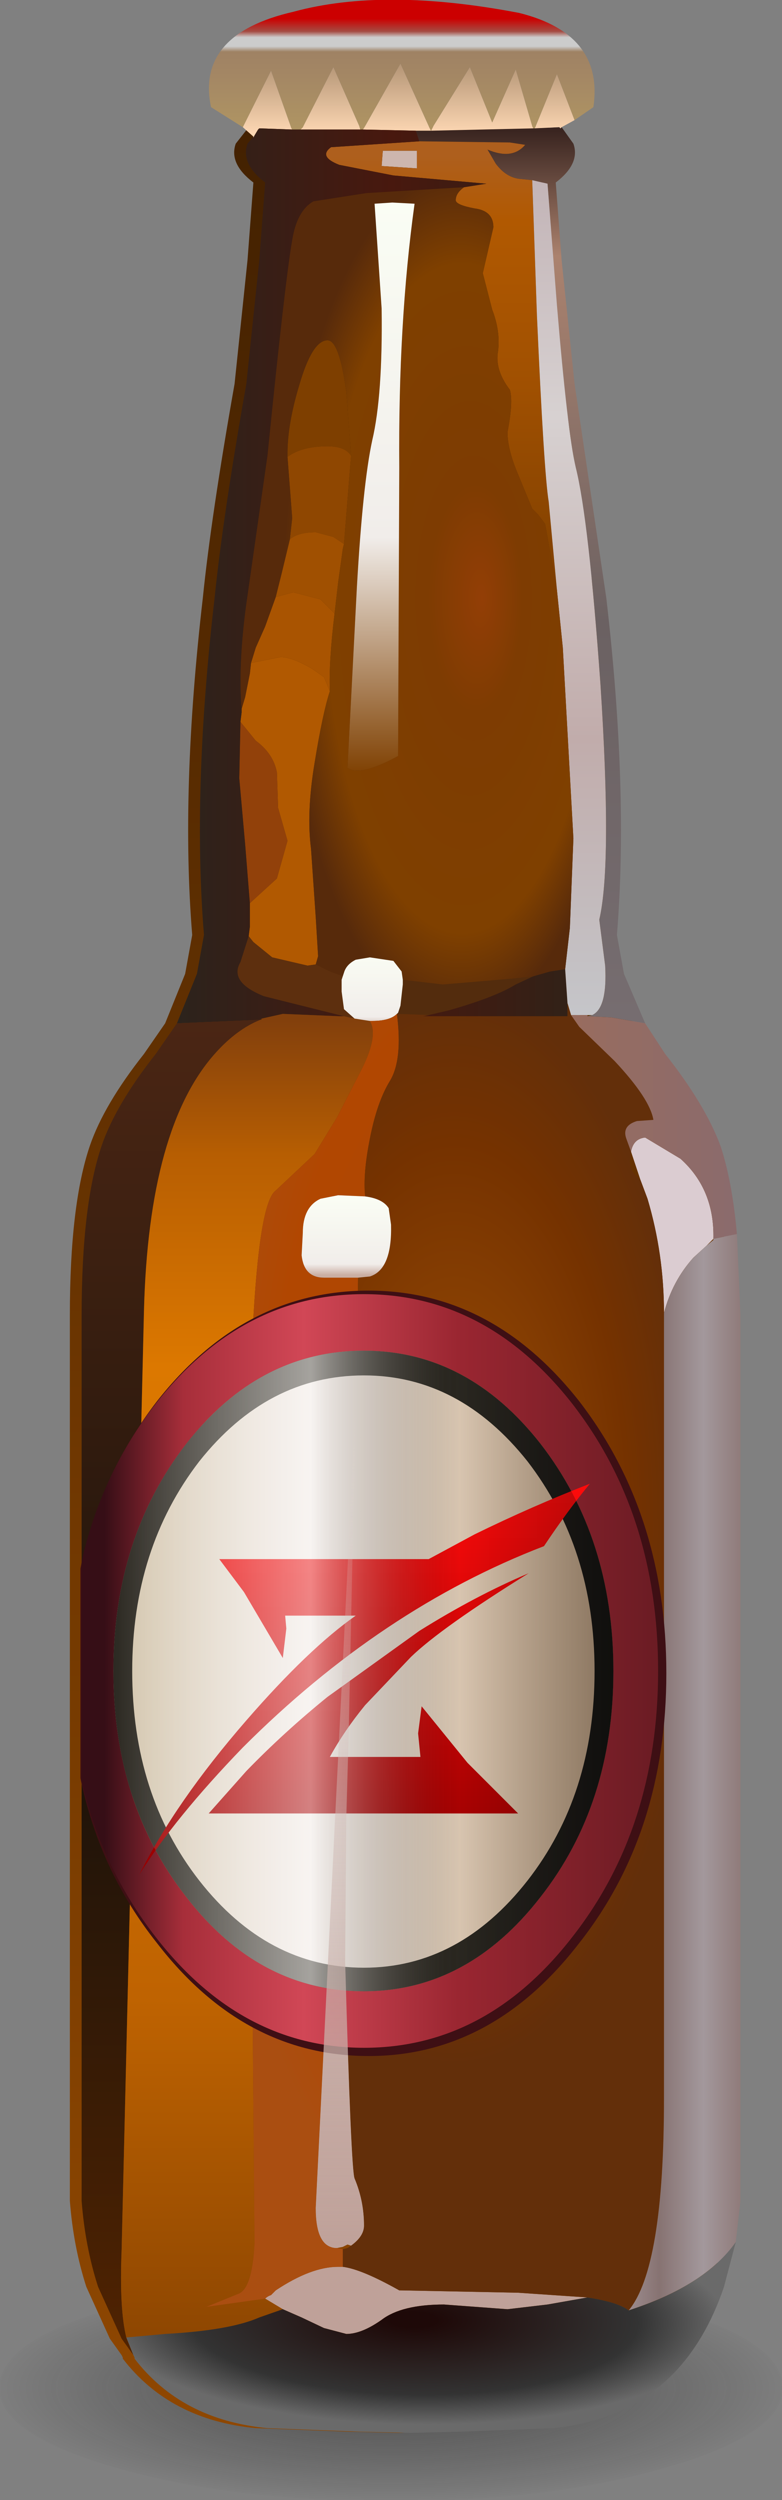
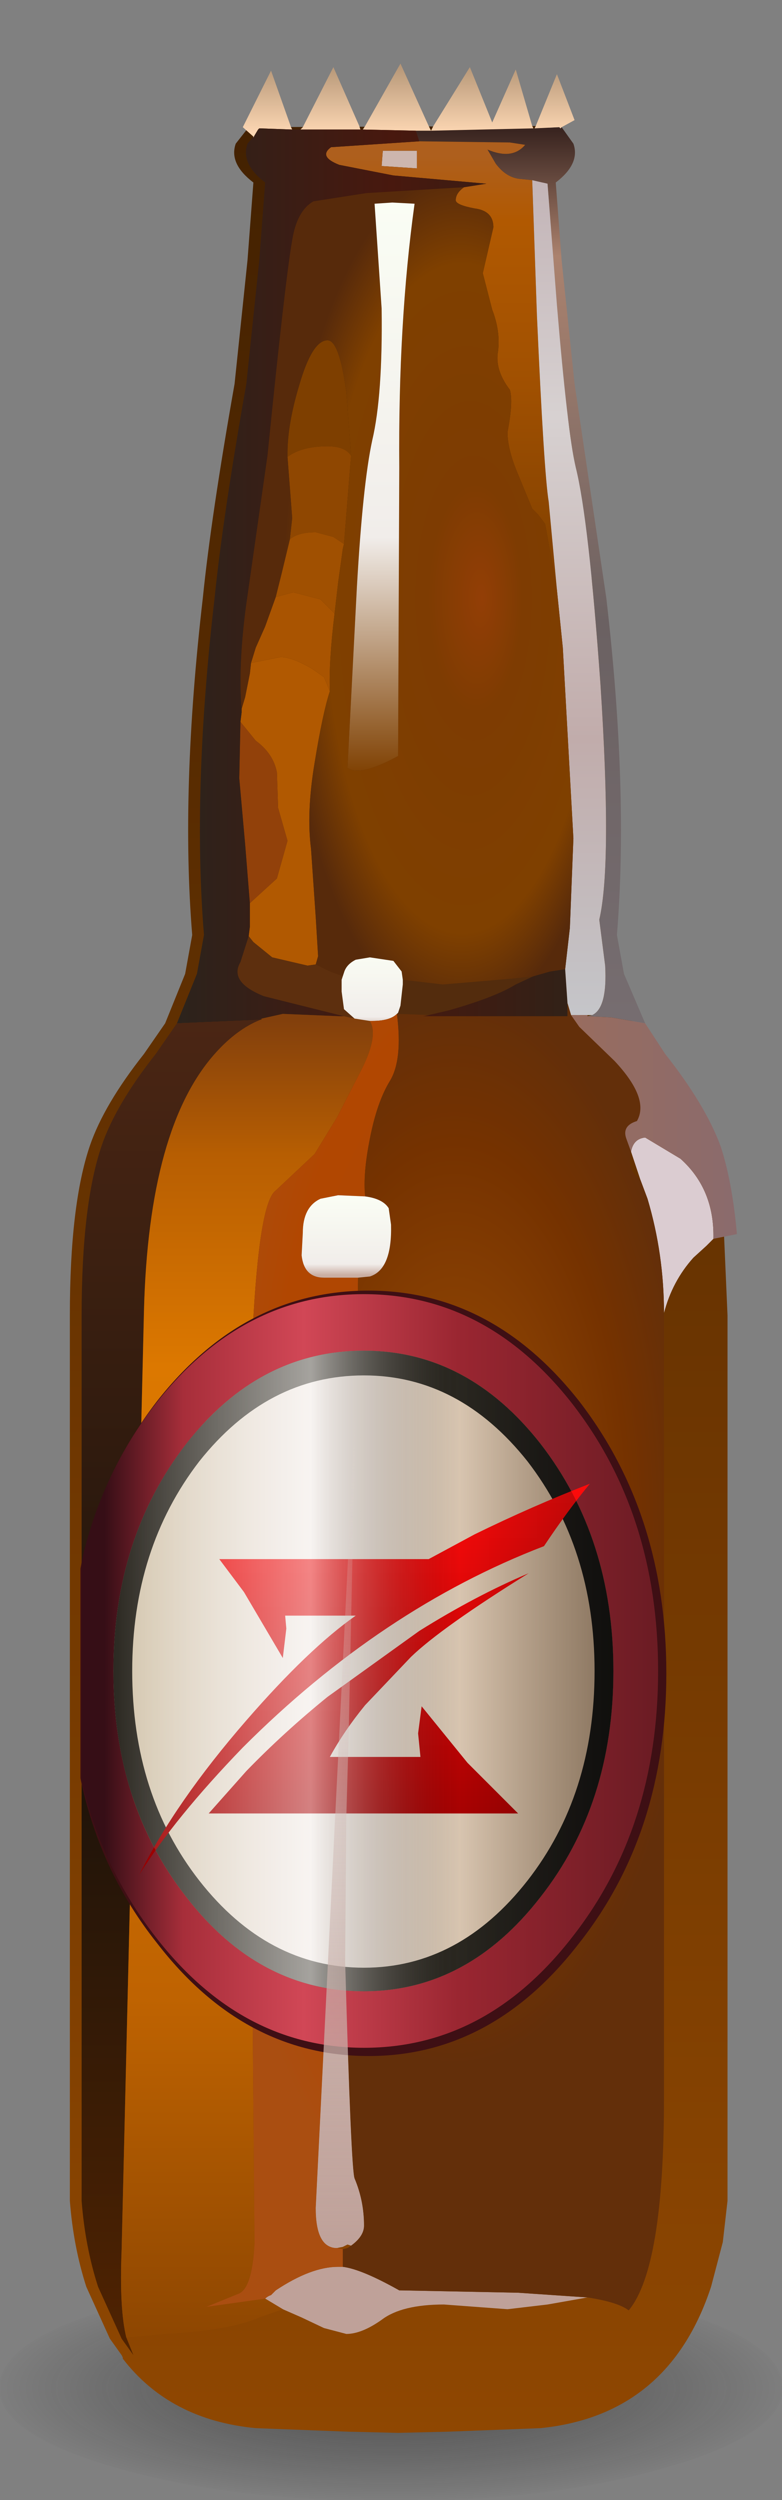
<svg xmlns="http://www.w3.org/2000/svg" xmlns:xlink="http://www.w3.org/1999/xlink" height="71.55px" width="22.4px">
  <rect width="100%" height="100%" fill="#808080" stroke="none" />
  <g transform="matrix(1.0, 0.0, 0.0, 1.0, -14.9, 0.5)">
    <use height="106.2" transform="matrix(0.674, 0.0, 0.0, 0.674, 14.879, -0.5)" width="33.3" xlink:href="#sprite0" />
  </g>
  <defs>
    <g id="sprite0" transform="matrix(1.0, 0.0, 0.0, 1.0, 3.0, 0.0)">
      <use height="106.2" transform="matrix(1.0, 0.0, 0.0, 1.0, -3.0, 0.0)" width="33.3" xlink:href="#shape0" />
    </g>
    <g id="shape0" transform="matrix(1.0, 0.0, 0.0, 1.0, 3.0, 0.0)">
      <path d="M25.4 98.0 Q30.3 99.4 30.3 101.4 30.3 103.35 25.4 104.75 20.55 106.2 13.65 106.2 6.75 106.2 1.85 104.75 -3.0 103.35 -3.0 101.4 -3.0 99.4 1.85 98.0 6.75 96.6 13.65 96.6 20.55 96.6 25.4 98.0" fill="url(#gradient0)" fill-rule="evenodd" stroke="none" />
      <path d="M20.9 6.1 Q21.2 6.95 20.1 7.75 L20.35 11.05 20.95 16.3 22.3 25.4 Q23.25 33.6 22.75 39.7 L23.05 41.35 23.95 43.45 24.8 44.75 Q26.5 46.9 27.1 48.65 27.6 50.15 27.8 52.4 L27.95 55.85 27.95 93.45 27.75 95.2 27.25 97.1 Q25.45 102.55 20.0 103.1 L16.05 103.25 13.95 103.3 11.85 103.25 7.9 103.1 Q4.25 102.75 2.25 100.15 L2.25 100.1 2.2 100.0 1.7 99.3 0.7 97.1 Q0.15 95.4 0.0 93.45 L0.0 55.85 Q0.0 51.15 0.85 48.65 1.45 46.9 3.15 44.75 L4.05 43.45 4.9 41.35 5.2 39.7 Q4.7 33.6 5.65 25.4 6.0 21.95 7.0 16.3 L7.55 11.05 7.8 7.75 Q6.75 6.95 7.05 6.1 L7.6 5.4 20.3 5.35 20.9 6.1 M23.35 48.9 L23.3 49.3 Q23.3 49.75 23.75 50.1 L23.35 48.9 M7.65 43.3 L7.65 43.25 7.6 43.3 7.65 43.3 M21.7 43.1 L21.5 43.1 21.5 43.15 21.7 43.1 M26.8 52.6 L26.55 52.9 26.8 52.65 26.8 52.6 M11.3 95.3 L11.1 95.4 10.85 95.45 11.1 95.5 11.3 95.45 11.45 95.35 11.3 95.3" fill="url(#gradient1)" fill-rule="evenodd" stroke="none" />
      <path d="M13.25 7.05 L13.3 6.4 14.75 6.4 14.75 7.15 13.25 7.05" fill="#cdb6ae" fill-rule="evenodd" stroke="none" />
      <path d="M7.3 30.1 L7.45 29.6 7.65 28.6 7.7 28.15 8.95 27.9 Q9.45 27.9 10.3 28.4 L10.8 28.75 11.05 29.35 Q10.75 30.25 10.4 32.4 10.05 34.5 10.25 36.05 L10.45 38.95 10.55 40.6 10.45 40.95 10.1 41.0 8.6 40.65 7.8 40.0 7.6 39.75 7.65 39.35 7.65 38.35 8.8 37.3 9.25 35.7 8.85 34.3 8.8 32.8 Q8.65 32.0 7.9 31.45 L7.25 30.65 7.3 30.25 7.3 30.15 7.3 30.1" fill="#b15901" fill-rule="evenodd" stroke="none" />
      <path d="M7.25 30.65 L7.9 31.45 Q8.65 32.0 8.8 32.8 L8.85 34.3 9.25 35.7 8.8 37.3 7.65 38.35 7.45 35.85 7.2 33.05 7.25 30.65" fill="#92410a" fill-rule="evenodd" stroke="none" />
      <path d="M10.45 40.95 L11.05 41.25 11.6 41.45 11.55 41.6 11.55 42.1 11.65 42.85 12.1 43.25 11.65 43.15 8.25 42.3 Q6.75 41.7 7.25 40.85 L7.6 39.75 7.8 40.0 8.6 40.65 10.1 41.0 10.45 40.95" fill="#5d2f0e" fill-rule="evenodd" stroke="none" />
      <path d="M14.15 41.6 L15.85 41.8 18.8 41.55 19.7 41.45 18.95 41.8 Q18.05 42.35 16.1 42.9 L15.25 43.1 13.9 43.05 13.95 43.0 14.05 42.7 14.15 41.8 14.15 41.6" fill="#532c0d" fill-rule="evenodd" stroke="none" />
      <path d="M25.25 55.75 Q25.25 53.25 24.55 50.9 L24.25 50.1 23.85 48.9 Q23.95 48.35 24.45 48.3 L25.95 49.2 Q27.4 50.5 27.35 52.6 L27.05 52.9 26.5 53.4 Q25.6 54.4 25.25 55.75" fill="#dbccd1" fill-rule="evenodd" stroke="none" />
      <path d="M9.05 98.05 L8.3 97.6 Q8.4 97.5 8.55 97.45 L8.75 97.25 Q10.25 96.25 11.4 96.25 L11.6 96.25 Q12.4 96.35 14.0 97.25 L14.05 97.25 19.05 97.35 22.0 97.55 20.3 97.85 18.6 98.05 15.9 97.85 Q14.1 97.85 13.25 98.5 12.4 99.1 11.75 99.1 L10.8 98.85 9.85 98.4 9.05 98.05 M12.15 59.55 L11.85 73.6 11.75 77.1 11.7 83.3 Q11.95 92.15 12.1 92.5 12.5 93.45 12.5 94.5 12.5 94.95 11.95 95.35 L11.8 95.3 11.6 95.4 11.35 95.45 Q10.45 95.45 10.45 93.75 L12.15 59.55" fill="#bfa199" fill-rule="evenodd" stroke="none" />
      <path d="M9.25 19.4 L9.25 19.25 Q9.25 18.0 9.75 16.35 10.3 14.45 10.95 14.45 11.45 14.45 11.75 16.65 L11.95 19.3 11.95 19.35 Q11.7 18.95 10.95 18.95 9.85 18.95 9.25 19.4" fill="#7e3f00" fill-rule="evenodd" stroke="none" />
      <path d="M9.35 22.9 L9.45 22.0 9.25 19.4 Q9.85 18.95 10.95 18.95 11.7 18.95 11.95 19.35 L11.65 23.1 11.2 22.8 10.45 22.6 Q9.7 22.6 9.35 22.9" fill="#8f4701" fill-rule="evenodd" stroke="none" />
      <path d="M8.75 25.35 L9.0 24.35 9.35 22.9 Q9.7 22.6 10.45 22.6 L11.2 22.8 11.65 23.1 11.6 23.3 11.4 24.75 11.25 26.05 10.65 25.45 9.5 25.15 8.75 25.35" fill="#a05001" fill-rule="evenodd" stroke="none" />
      <path d="M7.7 28.15 L7.9 27.5 8.3 26.6 8.75 25.35 9.5 25.15 10.65 25.45 11.25 26.05 Q11.0 28.1 11.05 29.35 L10.8 28.75 10.3 28.4 Q9.45 27.9 8.95 27.9 L7.7 28.15" fill="#a95401" fill-rule="evenodd" stroke="none" />
      <path d="M19.7 5.45 L19.75 5.45 20.8 5.4 20.85 5.45 20.9 5.4 21.4 6.1 Q21.7 6.95 20.65 7.75 L20.9 11.05 21.45 16.3 22.8 25.4 Q23.75 33.6 23.25 39.7 L23.55 41.35 24.45 43.45 23.0 43.2 22.0 43.15 22.2 43.1 Q22.85 42.8 22.75 41.0 L22.5 39.05 Q23.05 36.7 22.55 29.05 22.05 22.05 21.5 19.85 21.15 18.35 20.7 12.95 L20.3 7.8 19.65 7.65 19.15 7.6 Q18.55 7.55 18.1 6.95 L17.75 6.35 Q18.8 6.8 19.35 6.15 L18.7 6.05 14.85 6.0 14.7 5.55 15.35 5.55 19.7 5.45" fill="url(#gradient2)" fill-rule="evenodd" stroke="none" />
      <path d="M7.35 5.4 L8.55 3.0 9.4 5.4 9.45 5.5 8.05 5.45 8.0 5.5 7.85 5.75 7.8 5.85 7.8 5.8 7.35 5.4 M9.8 5.5 L9.9 5.4 11.2 2.85 12.3 5.35 12.35 5.5 9.8 5.5 M12.45 5.5 L12.55 5.35 14.05 2.7 15.25 5.35 15.35 5.55 15.45 5.35 17.0 2.85 17.95 5.2 18.95 2.95 19.65 5.35 19.7 5.45 15.35 5.55 14.7 5.55 12.45 5.5 M19.75 5.45 L19.8 5.35 20.7 3.15 21.45 5.1 20.9 5.4 20.85 5.45 20.8 5.4 19.75 5.45" fill="url(#gradient3)" fill-rule="evenodd" stroke="none" />
-       <path d="M7.35 5.4 L6.0 4.55 Q5.35 1.45 9.5 0.5 13.35 -0.55 19.1 0.55 22.7 1.45 22.25 4.55 L21.45 5.1 20.7 3.15 19.8 5.35 19.75 5.45 19.7 5.45 19.65 5.35 18.95 2.95 17.95 5.2 17.0 2.85 15.45 5.35 15.35 5.55 15.25 5.35 14.05 2.7 12.55 5.35 12.45 5.5 12.35 5.5 12.3 5.35 11.2 2.85 9.9 5.4 9.8 5.5 9.45 5.5 9.4 5.4 8.55 3.0 7.35 5.4" fill="url(#gradient4)" fill-rule="evenodd" stroke="none" />
      <path d="M14.85 6.0 L18.7 6.05 19.35 6.15 Q18.8 6.8 17.75 6.35 L18.1 6.95 Q18.55 7.55 19.15 7.6 L19.65 7.65 19.85 13.4 Q20.15 20.1 20.35 21.3 L20.7 25.05 20.2 22.25 19.9 21.85 19.65 21.6 18.95 19.9 Q18.6 19.0 18.6 18.35 18.85 17.05 18.7 16.55 18.05 15.7 18.2 14.9 18.3 14.05 17.95 13.15 L17.55 11.6 18.0 9.65 Q18.0 8.95 17.2 8.85 16.4 8.7 16.4 8.5 16.4 8.2 16.75 7.95 L17.7 7.8 13.75 7.45 11.45 7.0 Q10.55 6.65 11.1 6.25 L14.85 6.0 M13.25 7.05 L14.75 7.15 14.75 6.4 13.3 6.4 13.25 7.05" fill="url(#gradient5)" fill-rule="evenodd" stroke="none" />
      <path d="M9.45 5.5 L9.8 5.5 12.35 5.5 12.45 5.5 14.7 5.55 14.85 6.0 11.1 6.25 Q10.55 6.65 11.45 7.0 L13.75 7.45 17.7 7.8 16.75 7.95 12.6 8.2 10.35 8.55 Q9.65 8.95 9.45 10.2 9.15 11.9 8.4 19.35 L7.5 25.65 Q7.15 28.25 7.3 30.1 L7.3 30.15 7.3 30.25 7.25 30.65 7.2 33.05 7.45 35.85 7.65 38.35 7.65 39.35 7.6 39.75 7.25 40.85 Q6.75 41.7 8.25 42.3 L11.65 43.15 11.45 43.15 9.05 43.05 8.15 43.25 8.1 43.3 4.55 43.45 5.4 41.35 5.7 39.7 Q5.2 33.6 6.15 25.4 6.5 21.95 7.5 16.3 L8.05 11.05 8.3 7.75 Q7.25 6.95 7.55 6.1 L7.8 5.8 7.8 5.85 7.85 5.75 8.0 5.5 8.05 5.45 9.45 5.5 M21.05 41.15 L21.15 42.6 21.15 43.15 15.75 43.15 15.0 43.15 15.25 43.1 16.1 42.9 Q18.05 42.35 18.95 41.8 L19.7 41.45 20.4 41.25 21.05 41.15" fill="url(#gradient6)" fill-rule="evenodd" stroke="none" />
      <path d="M19.65 7.65 L20.3 7.8 20.7 12.95 Q21.15 18.35 21.5 19.85 22.05 22.05 22.55 29.05 23.05 36.7 22.5 39.05 L22.75 41.0 Q22.85 42.8 22.2 43.1 L22.0 43.1 21.3 43.1 21.15 42.6 21.05 41.15 21.25 39.4 21.4 35.6 20.95 27.5 20.7 25.05 20.35 21.3 Q20.15 20.1 19.85 13.4 L19.65 7.65" fill="url(#gradient7)" fill-rule="evenodd" stroke="none" />
      <path d="M20.7 25.05 L20.95 27.5 21.4 35.6 21.25 39.4 21.05 41.15 20.4 41.25 19.7 41.45 18.8 41.55 15.85 41.8 14.15 41.6 14.1 41.25 13.75 40.8 12.75 40.65 12.15 40.75 Q11.75 40.95 11.65 41.3 L11.6 41.45 11.05 41.25 10.45 40.95 10.55 40.6 10.45 38.95 10.25 36.05 Q10.05 34.5 10.4 32.4 10.75 30.25 11.05 29.35 11.0 28.1 11.25 26.05 L11.4 24.75 11.6 23.3 11.65 23.1 11.95 19.35 11.95 19.3 11.75 16.65 Q11.45 14.45 10.95 14.45 10.3 14.45 9.75 16.35 9.25 18.0 9.25 19.25 L9.25 19.4 9.45 22.0 9.35 22.9 9.0 24.35 8.75 25.35 8.3 26.6 7.9 27.5 7.7 28.15 7.65 28.6 7.45 29.6 7.3 30.1 Q7.15 28.25 7.5 25.65 L8.4 19.35 Q9.15 11.9 9.45 10.2 9.65 8.95 10.35 8.55 L12.6 8.2 16.75 7.95 Q16.4 8.2 16.4 8.5 16.4 8.7 17.2 8.85 18.0 8.95 18.0 9.65 L17.55 11.6 17.95 13.15 Q18.3 14.05 18.2 14.9 18.05 15.7 18.7 16.55 18.85 17.05 18.6 18.35 18.6 19.0 18.95 19.9 L19.65 21.6 19.9 21.85 20.2 22.25 20.7 25.05 M14.65 8.65 L13.7 8.6 12.95 8.65 13.25 13.1 Q13.3 16.8 12.85 18.7 12.45 20.55 12.2 24.9 L11.8 32.6 Q12.3 33.0 13.95 32.1 L14.0 19.85 Q13.95 13.7 14.65 8.65" fill="url(#gradient8)" fill-rule="evenodd" stroke="none" />
      <path d="M14.65 8.65 Q13.95 13.7 14.0 19.85 L13.95 32.1 Q12.3 33.0 11.8 32.6 L12.2 24.9 Q12.45 20.55 12.85 18.7 13.3 16.8 13.25 13.1 L12.95 8.65 13.7 8.6 14.65 8.65" fill="url(#gradient9)" fill-rule="evenodd" stroke="none" />
      <path d="M2.7 100.0 L2.2 99.3 1.2 97.1 Q0.65 95.4 0.5 93.45 L0.5 55.85 Q0.5 51.15 1.35 48.65 1.95 46.9 3.65 44.75 L4.55 43.45 8.1 43.3 Q7.1 43.7 6.2 44.7 3.35 47.85 3.15 55.65 L2.2 95.55 Q2.1 98.05 2.4 99.25 L2.7 100.0" fill="url(#gradient10)" fill-rule="evenodd" stroke="none" />
      <path d="M8.1 43.3 L8.15 43.3 8.15 43.25 9.05 43.05 11.45 43.15 11.65 43.15 12.1 43.25 12.75 43.35 Q13.15 44.0 12.3 45.6 L11.35 47.45 10.4 49.0 8.75 50.55 Q7.35 51.55 7.65 72.0 L7.85 95.25 Q7.75 97.2 7.15 97.4 L5.8 97.95 8.3 97.6 9.05 98.05 8.05 98.4 Q6.8 98.95 4.05 99.1 L2.4 99.25 Q2.1 98.05 2.2 95.55 L3.15 55.65 Q3.35 47.85 6.2 44.7 7.1 43.7 8.1 43.3" fill="url(#gradient11)" fill-rule="evenodd" stroke="none" />
      <path d="M11.6 41.45 L11.65 41.3 Q11.75 40.95 12.15 40.75 L12.75 40.65 13.75 40.8 14.1 41.25 14.15 41.6 14.15 41.8 14.05 42.7 13.95 43.0 13.9 43.05 Q13.6 43.35 12.85 43.35 L12.75 43.35 12.1 43.25 11.65 42.85 11.55 42.1 11.55 41.6 11.6 41.45" fill="url(#gradient12)" fill-rule="evenodd" stroke="none" />
      <path d="M8.3 97.6 L5.8 97.95 7.15 97.4 Q7.75 97.2 7.85 95.25 L7.65 72.0 Q7.35 51.55 8.75 50.55 L10.4 49.0 11.35 47.45 12.3 45.6 Q13.15 44.0 12.75 43.35 L12.85 43.35 Q13.6 43.35 13.9 43.05 14.15 45.0 13.6 45.9 13.05 46.8 12.75 48.35 12.45 49.85 12.55 50.8 L11.4 50.75 10.65 50.9 Q9.9 51.25 9.9 52.35 L9.85 53.3 Q9.95 54.25 10.8 54.25 L12.25 54.25 12.15 59.55 10.45 93.75 Q10.45 95.45 11.35 95.45 L11.6 95.5 11.6 96.25 11.4 96.25 Q10.25 96.25 8.75 97.25 L8.55 97.45 Q8.4 97.5 8.3 97.6 M11.85 73.6 L11.7 83.3 11.75 77.1 11.85 73.6" fill="url(#gradient13)" fill-rule="evenodd" stroke="none" />
      <path d="M21.15 42.6 L21.3 43.1 21.65 43.6 23.15 45.05 Q24.65 46.65 24.8 47.55 L24.1 47.6 Q23.45 47.8 23.65 48.35 L23.85 48.9 23.8 49.3 Q23.8 49.75 24.25 50.1 L24.55 50.9 Q25.25 53.25 25.25 55.75 L25.25 89.1 Q25.25 96.3 23.75 98.1 23.3 97.75 22.0 97.55 L19.05 97.35 14.05 97.25 14.0 97.25 Q12.4 96.35 11.6 96.25 L11.6 95.5 11.8 95.45 11.95 95.35 Q12.5 94.95 12.5 94.5 12.5 93.45 12.1 92.5 11.95 92.15 11.7 83.3 L11.85 73.6 12.15 59.55 12.25 54.25 12.75 54.2 Q13.7 53.9 13.65 52.0 L13.55 51.3 Q13.3 50.9 12.55 50.8 12.45 49.85 12.75 48.35 13.05 46.8 13.6 45.9 14.15 45.0 13.9 43.05 L15.25 43.1 15.0 43.15 15.75 43.15 21.15 43.15 21.15 42.6" fill="url(#gradient14)" fill-rule="evenodd" stroke="none" />
-       <path d="M24.45 43.45 L25.3 44.75 Q27.0 46.9 27.65 48.65 28.15 50.15 28.35 52.4 L27.35 52.6 Q27.4 50.5 25.95 49.2 L24.45 48.3 Q23.95 48.35 23.85 48.9 L23.65 48.35 Q23.45 47.8 24.1 47.6 L24.8 47.55 Q24.65 46.65 23.15 45.05 L21.65 43.6 21.3 43.1 22.0 43.1 22.0 43.15 23.0 43.2 24.45 43.45" fill="url(#gradient15)" fill-rule="evenodd" stroke="none" />
-       <path d="M28.35 52.4 L28.5 55.85 28.5 93.45 28.3 95.2 Q27.0 97.05 23.75 98.1 25.25 96.3 25.25 89.1 L25.25 55.75 Q25.6 54.4 26.5 53.4 L27.05 52.9 27.35 52.65 27.35 52.6 28.35 52.4" fill="url(#gradient16)" fill-rule="evenodd" stroke="none" />
+       <path d="M24.45 43.45 L25.3 44.75 Q27.0 46.9 27.65 48.65 28.15 50.15 28.35 52.4 L27.35 52.6 Q27.4 50.5 25.95 49.2 L24.45 48.3 Q23.95 48.35 23.85 48.9 L23.65 48.35 Q23.45 47.8 24.1 47.6 Q24.65 46.65 23.15 45.05 L21.65 43.6 21.3 43.1 22.0 43.1 22.0 43.15 23.0 43.2 24.45 43.45" fill="url(#gradient15)" fill-rule="evenodd" stroke="none" />
      <path d="M12.55 50.8 Q13.3 50.9 13.55 51.3 L13.65 52.0 Q13.7 53.9 12.75 54.2 L12.25 54.25 10.8 54.25 Q9.95 54.25 9.85 53.3 L9.9 52.35 Q9.9 51.25 10.65 50.9 L11.4 50.75 12.55 50.8" fill="url(#gradient17)" fill-rule="evenodd" stroke="none" />
-       <path d="M28.3 95.2 L27.8 97.1 Q25.95 102.55 20.55 103.1 L16.6 103.25 14.5 103.3 12.35 103.25 8.4 103.1 Q4.75 102.75 2.75 100.15 L2.75 100.1 2.7 100.0 2.4 99.25 4.05 99.1 Q6.8 98.95 8.05 98.4 L9.05 98.05 9.85 98.4 10.8 98.85 11.75 99.1 Q12.4 99.1 13.25 98.5 14.1 97.85 15.9 97.85 L18.6 98.05 20.3 97.85 22.0 97.55 Q23.3 97.75 23.75 98.1 27.0 97.05 28.3 95.2" fill="url(#gradient18)" fill-rule="evenodd" stroke="none" />
      <path d="M23.45 71.05 Q23.45 65.3 20.3 61.25 17.15 57.2 12.7 57.2 8.15 57.2 5.0 61.25 1.85 65.3 1.85 71.05 1.85 76.75 5.0 80.8 8.15 84.85 12.7 84.85 17.15 84.85 20.3 80.8 23.45 76.75 23.45 71.05 M25.35 71.05 Q25.35 77.8 21.65 82.5 17.95 87.3 12.7 87.3 7.4 87.3 3.7 82.5 1.35 79.55 0.5 75.75 L0.45 75.5 0.45 66.6 0.5 66.35 Q1.35 62.55 3.7 59.5 7.4 54.8 12.7 54.8 17.95 54.8 21.65 59.5 25.35 64.3 25.35 71.05" fill="#3e0f14" fill-rule="evenodd" stroke="none" />
      <path d="M20.0 80.55 Q16.9 84.55 12.5 84.55 8.05 84.55 4.95 80.55 1.85 76.6 1.85 70.95 1.85 65.3 4.95 61.3 8.05 57.35 12.5 57.35 16.9 57.35 20.0 61.3 23.1 65.3 23.1 70.95 23.1 76.6 20.0 80.55" fill="url(#gradient19)" fill-rule="evenodd" stroke="none" />
      <path d="M21.35 82.25 Q17.7 86.95 12.5 86.95 7.3 86.95 3.65 82.25 1.35 79.3 0.5 75.6 L0.5 66.3 Q1.35 62.55 3.65 59.6 7.3 54.95 12.5 54.95 17.7 54.95 21.35 59.6 25.0 64.3 25.0 70.95 25.0 77.6 21.35 82.25 M20.0 80.55 Q23.1 76.6 23.1 70.95 23.1 65.3 20.0 61.3 16.9 57.35 12.5 57.35 8.05 57.35 4.95 61.3 1.85 65.3 1.85 70.95 1.85 76.6 4.95 80.55 8.05 84.55 12.5 84.55 16.9 84.55 20.0 80.55" fill="url(#gradient20)" fill-rule="evenodd" stroke="none" />
      <path d="M19.45 62.05 Q16.55 58.4 12.5 58.4 8.4 58.4 5.5 62.05 2.65 65.75 2.65 70.95 2.65 76.2 5.5 79.85 8.4 83.55 12.5 83.55 16.55 83.55 19.45 79.85 22.3 76.2 22.3 70.95 22.3 65.75 19.45 62.05 M20.0 61.3 Q23.1 65.3 23.1 70.95 23.1 76.6 20.0 80.55 16.9 84.55 12.5 84.55 8.05 84.55 4.95 80.55 1.85 76.6 1.85 70.95 1.85 65.3 4.95 61.3 8.05 57.35 12.5 57.35 16.9 57.35 20.0 61.3" fill="url(#gradient21)" fill-rule="evenodd" stroke="none" />
      <path d="M5.9 77.0 L7.5 75.2 Q9.1 73.55 10.95 72.05 L14.85 69.25 Q17.25 67.75 19.5 66.8 15.8 69.1 14.5 70.35 L12.55 72.4 Q11.65 73.5 11.05 74.6 L14.9 74.6 14.8 73.6 14.95 72.45 16.9 74.85 19.05 77.0 5.9 77.0 M15.25 66.2 L17.2 65.15 Q19.65 63.95 22.1 63.0 21.15 64.15 20.15 65.65 13.25 68.3 7.35 74.2 4.45 77.2 2.95 79.6 4.5 76.5 7.5 73.05 10.15 70.0 12.15 68.6 L9.15 68.6 9.2 69.15 9.05 70.4 7.4 67.6 6.35 66.2 15.25 66.2" fill="url(#gradient22)" fill-rule="evenodd" stroke="none" />
      <path d="M20.0 61.3 Q23.1 65.3 23.1 70.95 23.1 76.6 20.0 80.55 16.9 84.55 12.5 84.55 8.05 84.55 4.95 80.55 1.85 76.6 1.85 70.95 1.85 65.3 4.95 61.3 8.05 57.35 12.5 57.35 16.9 57.35 20.0 61.3" fill="url(#gradient23)" fill-rule="evenodd" stroke="none" />
      <path d="M11.85 73.6 L11.75 77.1 11.7 83.3 Q11.95 92.15 12.1 92.5 12.5 93.45 12.5 94.5 12.5 94.95 11.95 95.35 L11.8 95.3 11.6 95.4 11.35 95.45 Q10.45 95.45 10.45 93.75 L12.15 59.55 11.85 73.6" fill="url(#gradient24)" fill-rule="evenodd" stroke="none" />
    </g>
    <radialGradient cx="0" cy="0" gradientTransform="matrix(0.021, 0.0, 0.0, 0.006, 13.65, 101.4)" gradientUnits="userSpaceOnUse" id="gradient0" r="819.2" spreadMethod="pad">
      <stop offset="0.0" stop-color="#222222" stop-opacity="0.502" />
      <stop offset="1.0" stop-color="#000000" stop-opacity="0.0" />
    </radialGradient>
    <linearGradient gradientTransform="matrix(0.0, -0.06, 0.017, 0.0, 13.95, 54.35)" gradientUnits="userSpaceOnUse" id="gradient1" spreadMethod="pad" x1="-819.2" x2="819.2">
      <stop offset="0.0" stop-color="#8f4701" />
      <stop offset="1.0" stop-color="#432101" />
    </linearGradient>
    <linearGradient gradientTransform="matrix(0.0, 0.023, -0.006, 0.0, 19.6, 24.4)" gradientUnits="userSpaceOnUse" id="gradient2" spreadMethod="pad" x1="-819.2" x2="819.2">
      <stop offset="0.0" stop-color="#3a2520" />
      <stop offset="0.141" stop-color="#ab826e" />
      <stop offset="0.553" stop-color="#6b6162" />
      <stop offset="1.0" stop-color="#766d70" />
    </linearGradient>
    <linearGradient gradientTransform="matrix(0.0, 0.003, -0.01, 0.0, 14.2, 3.25)" gradientUnits="userSpaceOnUse" id="gradient3" spreadMethod="pad" x1="-819.2" x2="819.2">
      <stop offset="0.149" stop-color="#a54b42" />
      <stop offset="0.22" stop-color="#9f8264" />
      <stop offset="1.0" stop-color="#fed8b4" />
    </linearGradient>
    <linearGradient gradientTransform="matrix(0.0, 0.003, -0.01, 0.0, 14.2, 3.25)" gradientUnits="userSpaceOnUse" id="gradient4" spreadMethod="pad" x1="-819.2" x2="819.2">
      <stop offset="0.0" stop-color="#cc0000" />
      <stop offset="0.11" stop-color="#a54b42" />
      <stop offset="0.161" stop-color="#cccccc" />
      <stop offset="0.239" stop-color="#cccccc" />
      <stop offset="0.286" stop-color="#9f8264" />
      <stop offset="0.459" stop-color="#a38664" />
      <stop offset="1.0" stop-color="#b09663" />
    </linearGradient>
    <linearGradient gradientTransform="matrix(0.0, 0.012, -0.006, 0.0, 15.85, 15.35)" gradientUnits="userSpaceOnUse" id="gradient5" spreadMethod="pad" x1="-819.2" x2="819.2">
      <stop offset="0.055" stop-color="#ae5f1d" />
      <stop offset="0.196" stop-color="#b15901" />
      <stop offset="0.553" stop-color="#a05001" />
      <stop offset="1.0" stop-color="#7e3f00" />
    </linearGradient>
    <linearGradient gradientTransform="matrix(0.01, 0.0, 0.0, 0.023, 12.8, 24.4)" gradientUnits="userSpaceOnUse" id="gradient6" spreadMethod="pad" x1="-819.2" x2="819.2">
      <stop offset="0.0" stop-color="#2c231c" />
      <stop offset="0.553" stop-color="#48180e" />
      <stop offset="1.0" stop-color="#322117" />
    </linearGradient>
    <linearGradient gradientTransform="matrix(0.0, 0.022, -0.002, 0.0, 21.25, 25.35)" gradientUnits="userSpaceOnUse" id="gradient7" spreadMethod="pad" x1="-819.2" x2="819.2">
      <stop offset="0.0" stop-color="#c2b3b6" />
      <stop offset="0.286" stop-color="#d7d1d1" />
      <stop offset="0.667" stop-color="#c1acab" />
      <stop offset="1.0" stop-color="#c5c6ca" />
    </linearGradient>
    <radialGradient cx="0" cy="0" fx="118.4" fy="0" gradientTransform="matrix(0.009, 0.0, 0.0, 0.022, 16.45, 25.4)" gradientUnits="userSpaceOnUse" id="gradient8" r="819.2" spreadMethod="pad">
      <stop offset="0.0" stop-color="#933e06" />
      <stop offset="0.271" stop-color="#7e3c02" />
      <stop offset="0.788" stop-color="#7f4000" />
      <stop offset="1.0" stop-color="#572a0b" />
    </radialGradient>
    <linearGradient gradientTransform="matrix(0.0, -0.015, 0.002, 0.0, 13.25, 20.65)" gradientUnits="userSpaceOnUse" id="gradient9" spreadMethod="pad" x1="-819.2" x2="819.2">
      <stop offset="0.0" stop-color="#7e3f00" />
      <stop offset="0.412" stop-color="#f1edea" />
      <stop offset="0.988" stop-color="#fafdf4" />
    </linearGradient>
    <linearGradient gradientTransform="matrix(0.0, 0.035, -0.005, 0.0, 4.3, 71.65)" gradientUnits="userSpaceOnUse" id="gradient10" spreadMethod="pad" x1="-819.2" x2="819.2">
      <stop offset="0.0" stop-color="#4b2614" />
      <stop offset="0.557" stop-color="#1d130a" />
      <stop offset="1.0" stop-color="#512301" />
    </linearGradient>
    <linearGradient gradientTransform="matrix(0.0, -0.034, 0.007, 0.0, 7.6, 71.2)" gradientUnits="userSpaceOnUse" id="gradient11" spreadMethod="pad" x1="-819.2" x2="819.2">
      <stop offset="0.0" stop-color="#8f4701" />
      <stop offset="0.255" stop-color="#bf6301" />
      <stop offset="0.737" stop-color="#dc7800" />
      <stop offset="0.898" stop-color="#b75e02" />
      <stop offset="1.0" stop-color="#83400c" />
    </linearGradient>
    <linearGradient gradientTransform="matrix(0.0, -0.002, 0.002, 0.0, 12.8, 42.0)" gradientUnits="userSpaceOnUse" id="gradient12" spreadMethod="pad" x1="-819.2" x2="819.2">
      <stop offset="0.0" stop-color="#caaea3" />
      <stop offset="0.141" stop-color="#f1edea" />
      <stop offset="0.988" stop-color="#fafdf4" />
    </linearGradient>
    <radialGradient cx="0" cy="0" gradientTransform="matrix(0.015, 0.0, 0.0, 0.041, 16.35, 64.9)" gradientUnits="userSpaceOnUse" id="gradient13" r="819.2" spreadMethod="pad">
      <stop offset="0.067" stop-color="#ac4806" />
      <stop offset="0.647" stop-color="#b14701" />
      <stop offset="0.902" stop-color="#aa4e11" />
    </radialGradient>
    <radialGradient cx="0" cy="0" gradientTransform="matrix(0.014, 0.0, 0.0, 0.031, 16.35, 64.9)" gradientUnits="userSpaceOnUse" id="gradient14" r="819.2" spreadMethod="pad">
      <stop offset="0.067" stop-color="#9a4d05" />
      <stop offset="0.647" stop-color="#753200" />
      <stop offset="0.898" stop-color="#632f0a" />
    </radialGradient>
    <linearGradient gradientTransform="matrix(0.004, 0.0, 0.0, 0.006, 24.8, 47.85)" gradientUnits="userSpaceOnUse" id="gradient15" spreadMethod="pad" x1="-819.2" x2="819.2">
      <stop offset="0.0" stop-color="#986c5f" />
      <stop offset="1.0" stop-color="#8b6b6c" />
    </linearGradient>
    <linearGradient gradientTransform="matrix(0.003, 0.0, 0.0, 0.028, 26.1, 75.25)" gradientUnits="userSpaceOnUse" id="gradient16" spreadMethod="pad" x1="-819.2" x2="819.2">
      <stop offset="0.0" stop-color="#9d8d90" />
      <stop offset="0.286" stop-color="#877372" />
      <stop offset="0.667" stop-color="#a3989c" />
      <stop offset="1.0" stop-color="#8f7a79" />
    </linearGradient>
    <linearGradient gradientTransform="matrix(0.0, -0.002, 0.002, 0.0, 11.75, 52.5)" gradientUnits="userSpaceOnUse" id="gradient17" spreadMethod="pad" x1="-819.2" x2="819.2">
      <stop offset="0.0" stop-color="#caaea3" />
      <stop offset="0.141" stop-color="#f1edea" />
      <stop offset="0.988" stop-color="#fafdf4" />
    </linearGradient>
    <radialGradient cx="0" cy="0" gradientTransform="matrix(1.0E-4, -0.006, 0.018, 3.0E-4, 14.6, 98.5)" gradientUnits="userSpaceOnUse" id="gradient18" r="819.2" spreadMethod="pad">
      <stop offset="0.067" stop-color="#1e0908" />
      <stop offset="0.647" stop-color="#333333" />
      <stop offset="0.902" stop-color="#6a6a6a" />
    </radialGradient>
    <linearGradient gradientTransform="matrix(0.013, 0.0, 0.0, 0.017, 12.45, 70.95)" gradientUnits="userSpaceOnUse" id="gradient19" spreadMethod="pad" x1="-819.2" x2="819.2">
      <stop offset="0.0" stop-color="#d1c3a9" />
      <stop offset="0.396" stop-color="#f0e8e3" />
      <stop offset="0.663" stop-color="#dac8b4" />
      <stop offset="1.0" stop-color="#c0a283" />
    </linearGradient>
    <linearGradient gradientTransform="matrix(0.015, 0.0, 0.0, 0.019, 12.5, 70.95)" gradientUnits="userSpaceOnUse" id="gradient20" spreadMethod="pad" x1="-819.2" x2="819.2">
      <stop offset="0.051" stop-color="#360e16" />
      <stop offset="0.188" stop-color="#a72e3a" />
      <stop offset="0.396" stop-color="#d14756" />
      <stop offset="0.663" stop-color="#9a2631" />
      <stop offset="1.0" stop-color="#6c1c24" />
    </linearGradient>
    <linearGradient gradientTransform="matrix(0.013, 0.0, 0.0, 0.017, 12.5, 70.95)" gradientUnits="userSpaceOnUse" id="gradient21" spreadMethod="pad" x1="-819.2" x2="819.2">
      <stop offset="0.008" stop-color="#2b2821" />
      <stop offset="0.396" stop-color="#4b463d" />
      <stop offset="0.663" stop-color="#2b2821" />
      <stop offset="1.0" stop-color="#171513" />
    </linearGradient>
    <linearGradient gradientTransform="matrix(0.0, -0.01, 0.012, 0.0, 12.5, 71.3)" gradientUnits="userSpaceOnUse" id="gradient22" spreadMethod="pad" x1="-819.2" x2="819.2">
      <stop offset="0.016" stop-color="#990000" />
      <stop offset="1.0" stop-color="#fd0b0b" />
    </linearGradient>
    <linearGradient gradientTransform="matrix(0.013, 0.0, 0.0, 0.017, 12.45, 70.95)" gradientUnits="userSpaceOnUse" id="gradient23" spreadMethod="pad" x1="-819.2" x2="819.2">
      <stop offset="0.0" stop-color="#ffffff" stop-opacity="0.0" />
      <stop offset="0.396" stop-color="#ffffff" stop-opacity="0.502" />
      <stop offset="0.694" stop-color="#000000" stop-opacity="0.0" />
      <stop offset="1.0" stop-color="#000000" stop-opacity="0.302" />
    </linearGradient>
    <linearGradient gradientTransform="matrix(0.0, -0.022, 0.001, 0.0, 11.45, 77.5)" gradientUnits="userSpaceOnUse" id="gradient24" spreadMethod="pad" x1="-819.2" x2="819.2">
      <stop offset="0.0" stop-color="#bfa199" />
      <stop offset="1.0" stop-color="#e4d8d6" stop-opacity="0.0" />
    </linearGradient>
  </defs>
</svg>